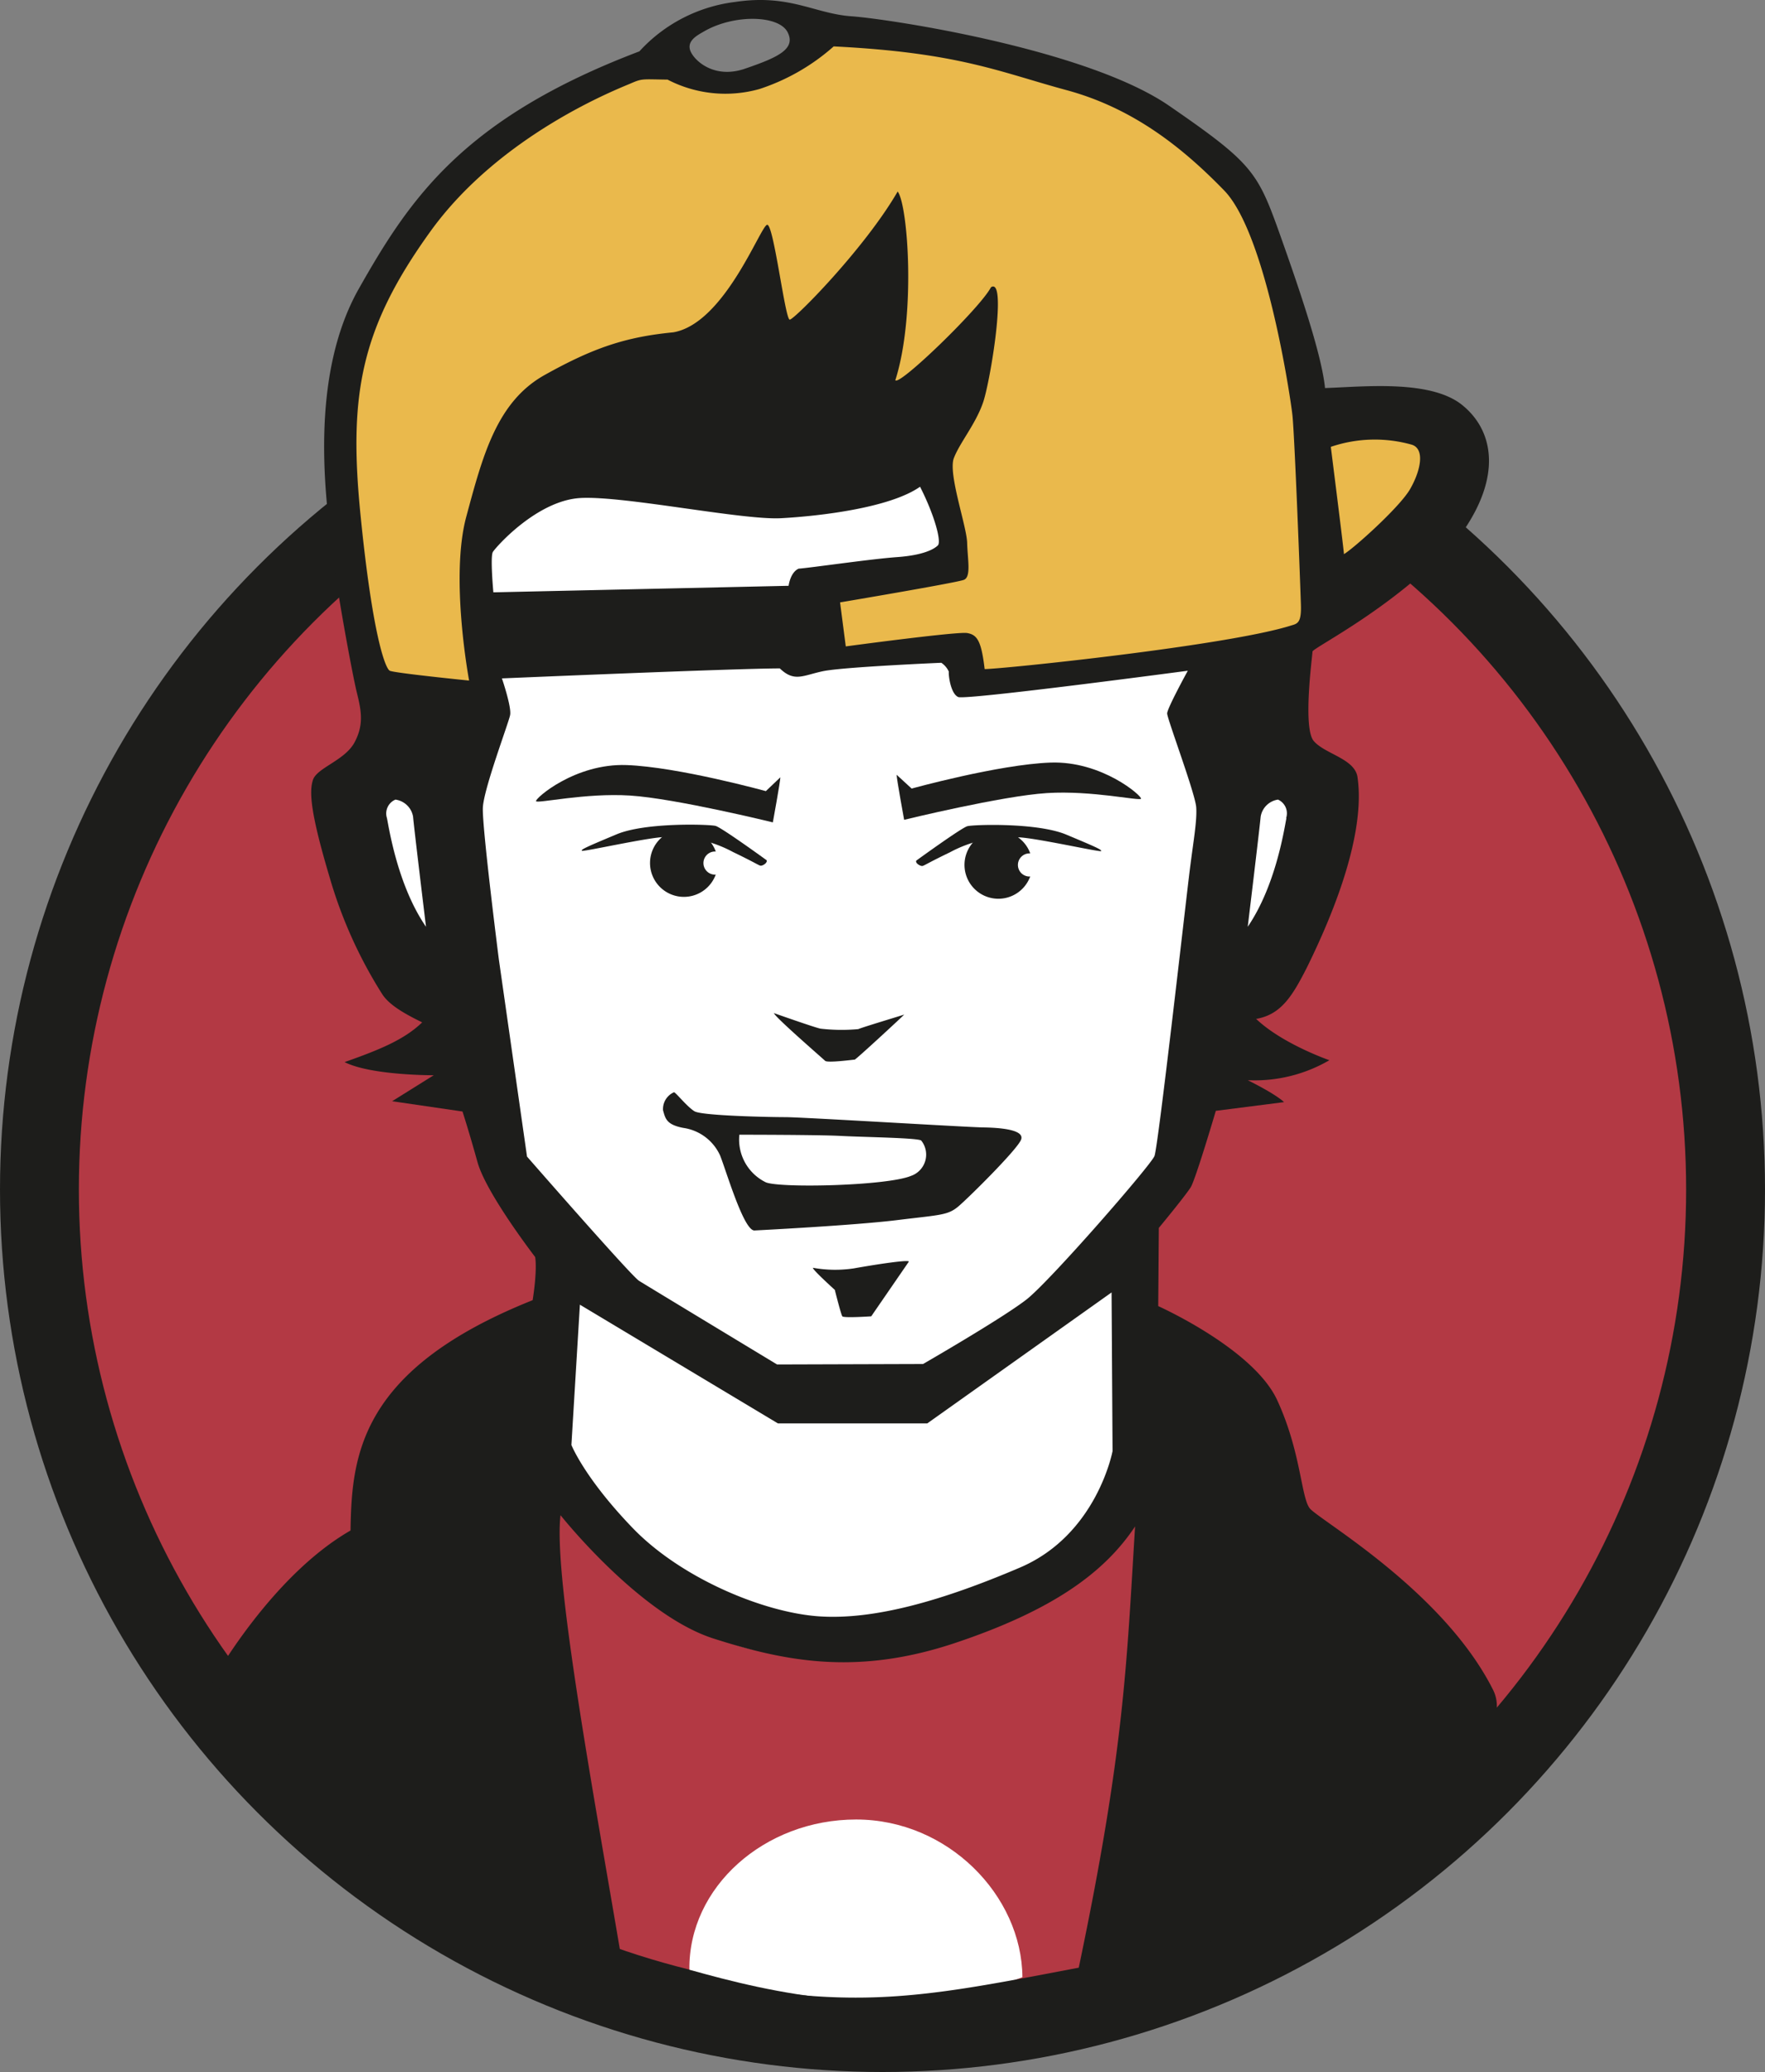
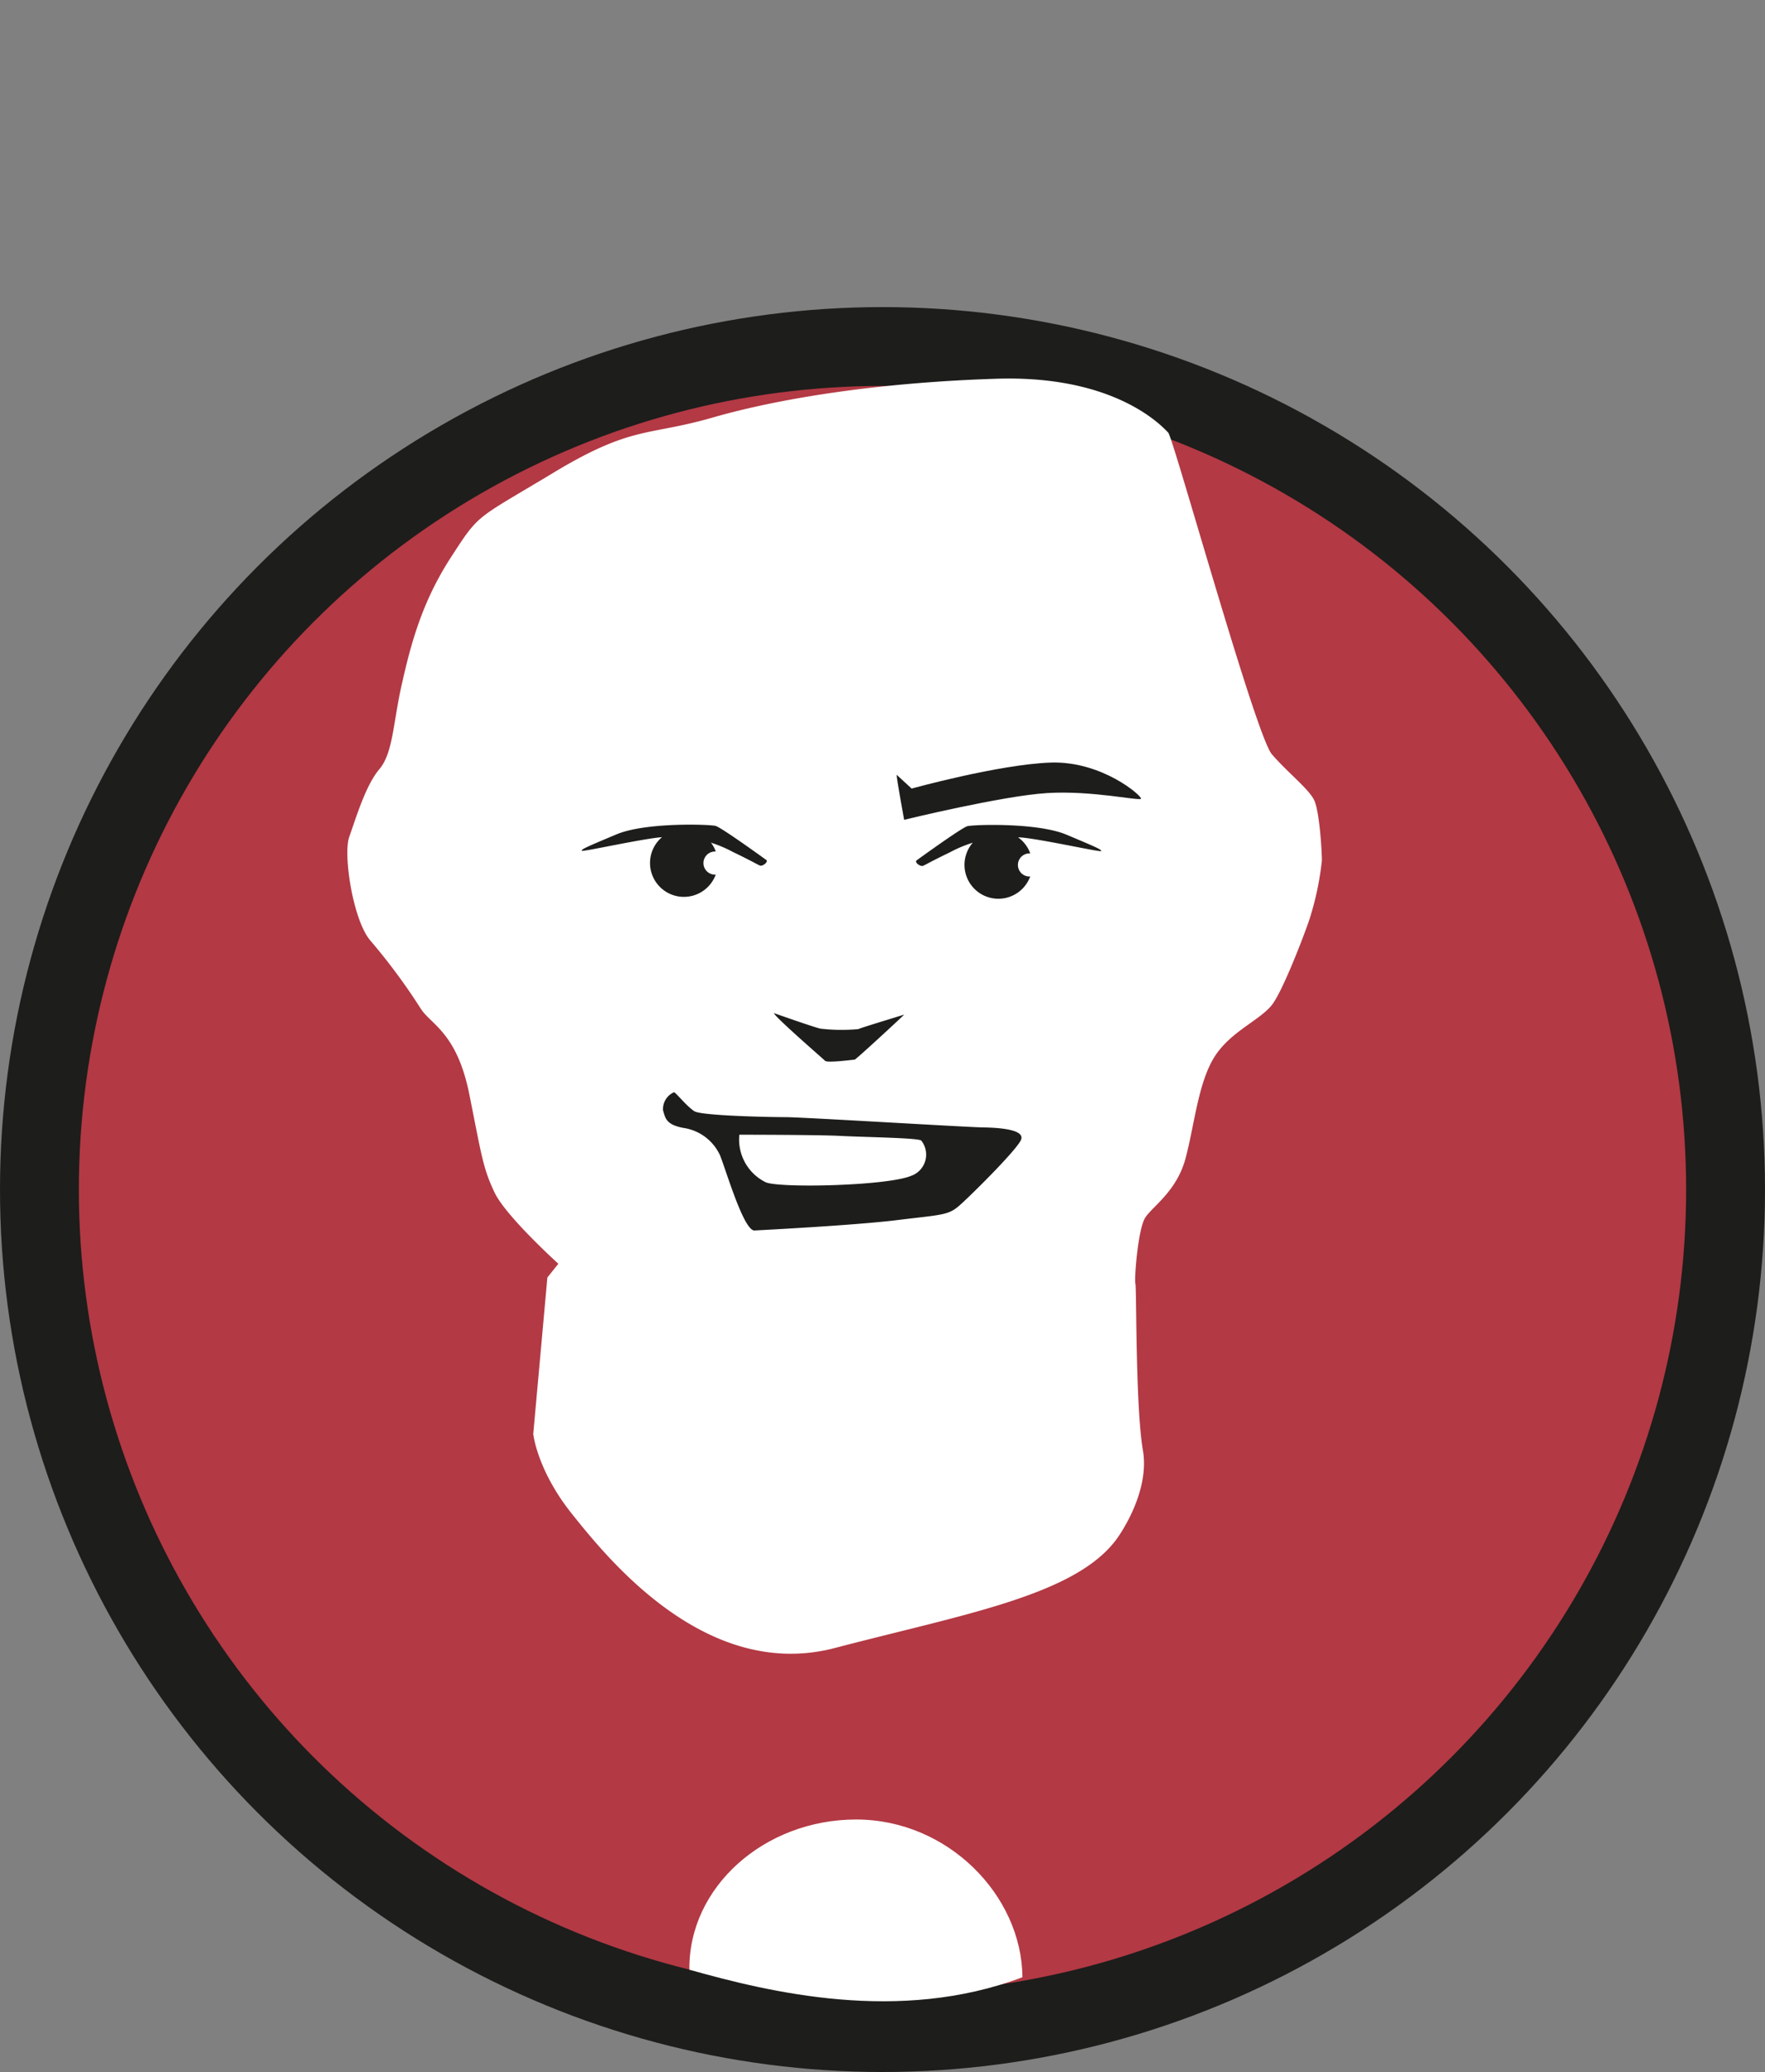
<svg xmlns="http://www.w3.org/2000/svg" id="Vrstva_1" data-name="Vrstva 1" viewBox="0 0 235 275.89">
  <rect x="0" y="0" width="235" height="275.89" fill="#808080" stroke="none" />
  <circle cx="117.5" cy="158.39" r="117.5" fill="#1d1d1b" />
  <circle cx="117.5" cy="158.39" r="107" fill="#b33944" />
  <path d="M72.88,170.1,71,190.93s.5,4.84,5.17,10.67,17.83,22.33,35,17.83,32-7,37.5-14.5c0,0,4.5-6,3.5-11.83s-.83-21.67-1-22.17.33-7.33,1.33-8.83,4.17-3.5,5.34-7.83,1.66-10,3.83-13.5,6.33-5,7.83-7.17,4.17-9.17,4.84-11.17A39.37,39.37,0,0,0,176,114.6c0-1.5-.33-6.5-1-8s-3.5-3.67-5.66-6.17S156.21,58.27,155.54,57.6s-6.83-7.67-22.83-7.17S103.54,53.1,94.88,55.6s-10.67,1-21.17,7.33S63.88,68.27,60,74.27s-5.33,11.66-6.5,16.83-1.16,9.17-3,11.33-3.16,6.67-4,9,.5,11.17,2.84,13.84a81.29,81.29,0,0,1,6.66,9c1.34,2.16,4.84,3.16,6.5,11.5s1.84,9.83,3.34,13,8.5,9.5,8.5,9.5Z" fill="#fff" />
-   <path d="M121,168,116,175.27s-3.67.25-3.85,0-1-3.52-1-3.52-3.09-2.79-2.9-2.94a16.66,16.66,0,0,0,5.42.08C116.92,168.31,121.17,167.68,121,168Z" fill="#1d1d1b" />
-   <path d="M49.58,90.06s15.25,5,15.38,2.5-3.88-21.25.12-30.25,37.13-23,49.63-12.63a34.87,34.87,0,0,1,12.62,24.5s-17.12,2.63-17.62,2.88-2.63,8.25-.25,9.62,18.5-.12,18.5-.12l2.62,3.75s39.5-3.63,42.13-5.25a41.17,41.17,0,0,0,7.37-6.13c2.5-2.5,15.75-14.25,14.75-18.5s-4.62-7-12.62-6.75-8.25-2.5-8.5-3.12-3-19-7.13-24.38-22.87-21.5-46.5-21.75c-10.37-.12-8.25.5-12,2.13s-8.75,5.12-13.5,3.87-4.5-4.37-8.87-2.5-22.38,9.63-30,20.63a57.88,57.88,0,0,0-10,30.37C45.58,65.93,49.58,90.06,49.58,90.06Z" fill="#eab94c" />
  <path d="M131,150.12c-1.75,0-24.19-1.37-26.41-1.37s-11.15-.19-12.12-.78-2.41-2.41-2.72-2.54a2.44,2.44,0,0,0-1.47,2.41c.31,1.09.44,1.91,2.69,2.34a6.37,6.37,0,0,1,4.9,3.66c.79,1.94,3.13,10,4.57,10,0,0,13.15-.66,19-1.38s6.78-.62,8.25-1.9,7.47-7.22,8.22-8.72S132.74,150.15,131,150.12Zm-9.75,6.47c-3.28,1.31-17.34,1.63-19.28.84a6.34,6.34,0,0,1-3.53-6.34s10.59,0,13.5.16,10.34.25,10.72.62A3,3,0,0,1,121.24,156.59Z" fill="#1d1d1b" />
  <path d="M103.05,134.9s5.66,2,6.22,2.07a24.29,24.29,0,0,0,5,.06c.56-.25,6-1.88,6.12-1.94s-6.43,6-6.59,6-3.62.47-3.94.16S103.05,135.31,103.05,134.9Z" fill="#1d1d1b" />
  <path d="M102.07,114.54s-6-4.36-6.8-4.57-9.31-.5-13.17,1.12-4.74,2-4.64,2.19,9-1.83,11.14-1.83a16.87,16.87,0,0,1,9,2c3.64,1.75,3.49,1.89,3.83,1.8S102.19,114.81,102.07,114.54Z" fill="#1d1d1b" />
  <path d="M122,114.59s6-4.36,6.8-4.58,9.31-.5,13.17,1.12,4.74,2,4.64,2.19-9-1.83-11.14-1.83a16.87,16.87,0,0,0-9,2c-3.64,1.75-3.49,1.89-3.83,1.8S121.85,114.85,122,114.59Z" fill="#1d1d1b" />
  <path d="M95.2,116.46a1.54,1.54,0,0,1,0-3.08h.1a4.51,4.51,0,1,0,0,3.06Z" fill="#1d1d1b" />
  <path d="M137.07,116.71a1.54,1.54,0,0,1,0-3.08h.1a4.51,4.51,0,1,0,0,3.06Z" fill="#1d1d1b" />
-   <path d="M103.9,103.5c0,.53-1,6-1,6s-13-3.19-19-3.57-12.37,1.1-12.53.75,5.19-5.06,12.06-4.81,18.54,3.47,18.54,3.47Z" fill="#1d1d1b" />
  <path d="M119.38,103.16c0,.53,1,6,1,6s13-3.18,19-3.56,12.38,1.09,12.54.75-5.19-5.06-12.07-4.81S121.38,105,121.38,105Z" fill="#1d1d1b" />
  <path d="M136.13,263.27c-.08-10.88-9.92-21-22.14-21s-22.34,9-22.2,20C102.4,265.25,119.71,269.49,136.13,263.27Z" fill="#fff" />
-   <path d="M198.79,225c-6.66-13.25-23.25-22.67-24.41-24.17s-1.17-7.58-4.34-14.42-15.83-12.5-15.83-12.5l.08-10.41s3.59-4.34,4.25-5.42,3.34-10.17,3.34-10.17l9.08-1.16s-.83-.92-4.83-2.92A19.75,19.75,0,0,0,177,141.17s-6.25-2.16-9.75-5.5c3.34-.58,4.84-3.08,6.75-6.83,7.67-15.58,7.09-22.83,6.75-25.33s-4.33-3.09-5.83-4.84-.17-11.41-.17-11.91,11.75-6.25,19.75-15.59c5.5-7.66,4.42-13.83.17-17.25s-13.25-2.41-18.25-2.25c-.42-4.25-3.17-12.5-6.08-20.66s-3.67-9.34-14.67-16.92S118.29,2.51,113.38,2.17s-8.25-3-15.5-1.91A20.65,20.65,0,0,0,85.13,6.84c-23.5,8.92-30.59,19.67-37.34,31.58s-4.33,28.34-3.66,34.17S46.92,89.8,47.5,92.17s1,4.25-.29,6.67-5,3.38-5.54,5-.29,4.58,2.25,13.08a60.31,60.31,0,0,0,7,15.5c1,1.5,3.17,2.67,5.29,3.71-2.37,2.29-5.62,3.63-10.33,5.29,3.54,1.79,11.87,1.75,11.87,1.75l-5.54,3.46L61.58,148s.84,2.58,2,6.75,7.67,12.62,7.67,12.62.33,1.5-.33,5.75c-23.17,9.25-24.09,20.83-24.25,30.67C36,209.92,28.29,223.84,28.29,223.84s24.59,27.33,33.92,37.5,71.5,7,77,6.83S205.46,238.26,198.79,225ZM188,59.22c1.75.59,1.15,3.46-.25,5.9s-7.63,8-8.81,8.66c0-.41-1.75-14.28-1.75-14.28A18.15,18.15,0,0,1,188,59.22Zm-16.72,49.71c-.31,1.57-1.43,9-5.15,14.47,0,0,1.59-13.18,1.72-14.65a2.74,2.74,0,0,1,2.31-2.28A2,2,0,0,1,171.24,108.93ZM93.74,4.18c4-2.31,9.94-2.18,11.12.1s-1.4,3.4-5.68,4.87-7-1.31-7.32-2.56S92.92,4.66,93.74,4.18ZM51.52,108.93a2,2,0,0,1,1.13-2.46A2.76,2.76,0,0,1,55,108.75c.12,1.47,1.72,14.65,1.72,14.65C53,118,51.83,110.5,51.52,108.93ZM62.46,90.62s-9.94-1-10.56-1.31S49.58,84.43,48,68.56s-.06-24.75,9.31-37.75S82.46,11.77,84,11.1s1.5-.54,4.88-.5a16.7,16.7,0,0,0,12.25,1.25A28,28,0,0,0,111,6.18C127.67,7,133.13,9.6,142,12s15.46,7.66,21,13.37,8.79,27.29,9.08,29.92,1.07,23.08,1.13,25.31-.4,2.44-1.25,2.67c-8.38,2.69-38.58,5.82-40.86,5.82-.44-3.77-1-4.58-2.34-4.8s-16.15,1.78-16.15,1.78l-.76-5.86s15.48-2.61,16.48-3,.5-2.68.44-4.93S126.21,63.06,127,61s2.88-4.5,3.88-7.38,3.25-16.81,1.06-15.37C130.52,41,119.65,51.5,119.21,50.62c2.75-8.62,1.69-23.31.31-25.12-4.37,7.56-13.75,17.06-14.37,17.06s-2.13-12.69-3-12.63-5.63,13.13-12.5,14.32c-6.44.62-10.75,2.12-17.13,5.68S64.27,60.68,62.08,68.81,62.46,90.62,62.46,90.62Zm43.87-14.9C105.21,76.22,105,78,105,78l-39.31.87s-.44-4.75-.07-5.37,5.88-6.88,11.69-7.19S98.83,69.28,104,69s14.5-1.38,18.5-4.19c1.94,3.81,2.87,7.31,2.37,7.81s-1.93,1.31-5.43,1.56S108.11,75.58,106.33,75.72ZM143.63,262c-23.17,4.41-32.34,6.5-60.84-.92-3.58-21.25-9.16-51.25-8.16-59.33,0,0,10.5,13.25,20.33,16.41s19.33,4.92,32.25.59,19.83-9.34,23.92-15.5C150,221.51,149.71,233,143.63,262ZM76.08,192.4l1.13-18.68,26.37,15.81h19.88L148,172.09l.13,21.13s-2.07,11.12-12.32,15.5-19.37,7-26.75,6.5-18.37-5.07-24.81-11.75S76.08,192.4,76.08,192.4ZM136.71,173c-3.19,2.5-13.81,8.62-13.81,8.62l-19.44.06s-17.33-10.48-18.38-11.14S70.17,154,70.17,154l-3.75-26.25s-2.25-17.67-2.13-20.21,3.42-11.25,3.63-12.33-1.09-4.88-1.09-4.88S98,89,103.83,89c1.94,1.87,3.07.93,5.75.37s15.75-1.12,15.75-1.12a2.82,2.82,0,0,1,1,1.18c-.06.5.25,2.94,1.25,3.38s30.57-3.5,30.57-3.5-2.75,5-2.75,5.69,3.75,10.68,3.87,12.5-.37,4.43-.87,8.43-4.19,36.75-4.69,38S139.9,170.47,136.71,173Z" fill="#1d1d1b" />
</svg>